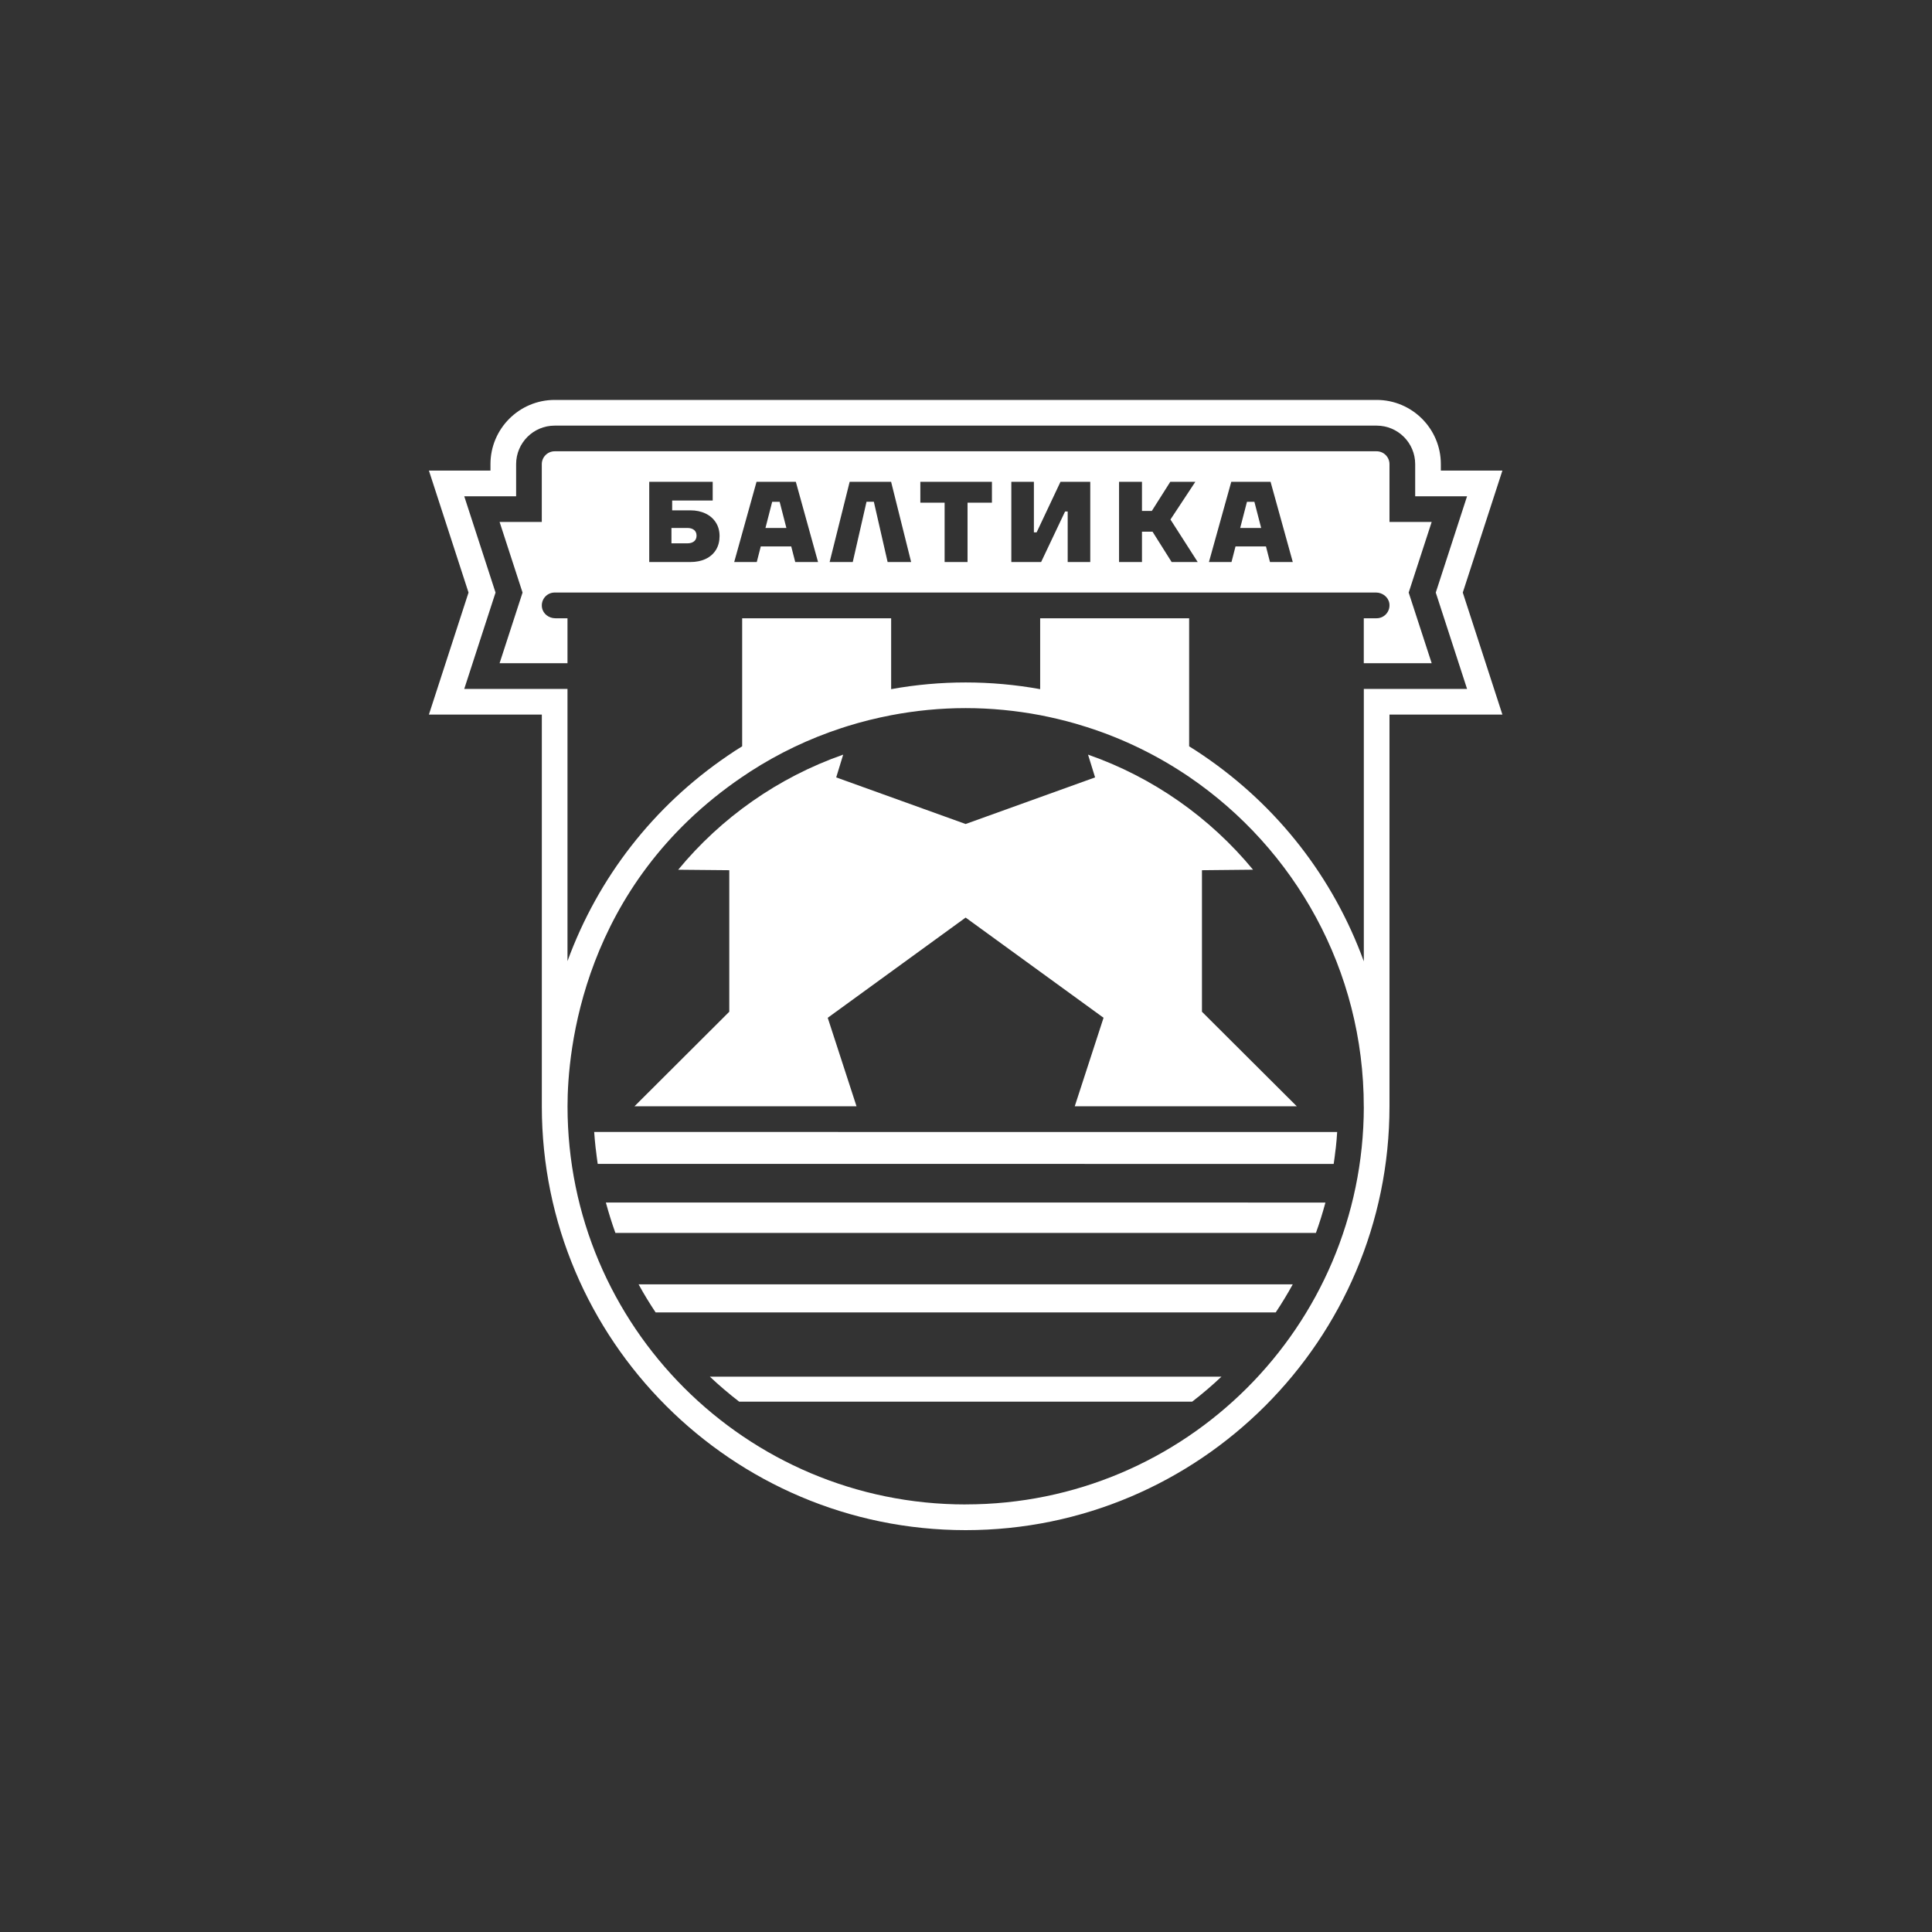
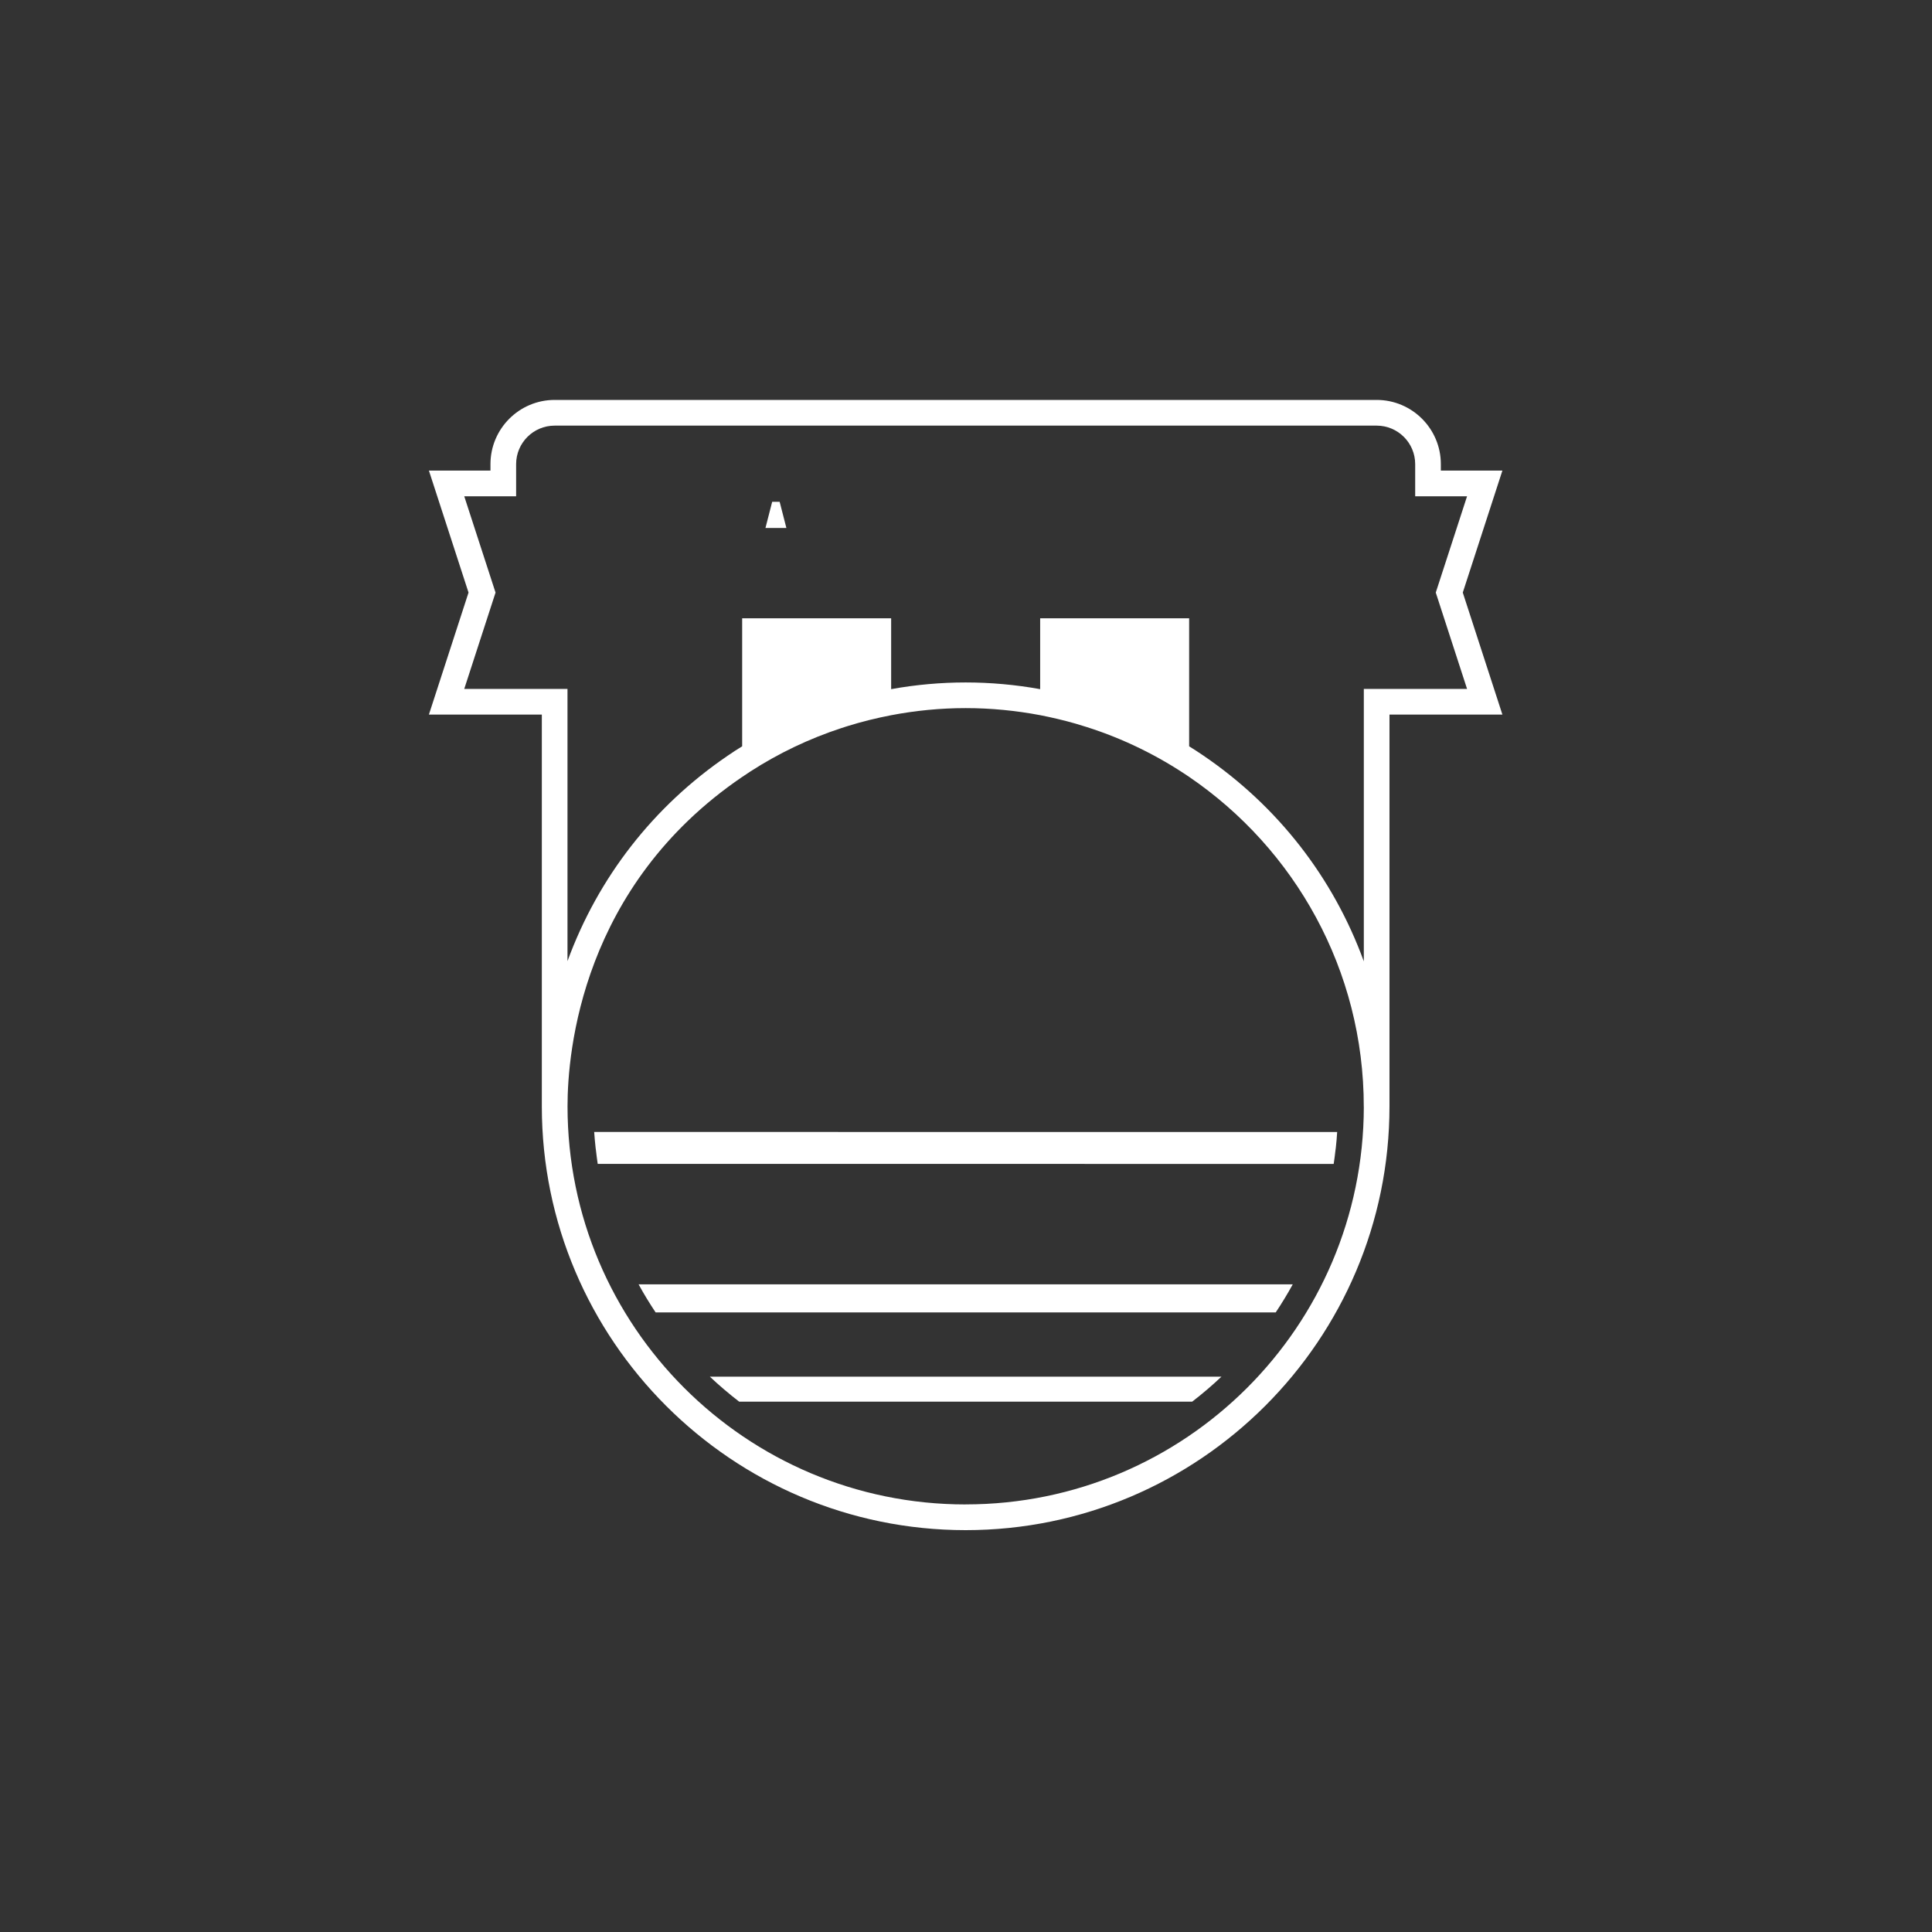
<svg xmlns="http://www.w3.org/2000/svg" width="1000" height="1000" viewBox="0 0 1000 1000" fill="none">
  <rect x="0" y="0" width="1000" height="1000" fill="#333333" stroke="none" />
-   <path d="M313.605 622.442C315.043 627.78 316.685 633.036 318.533 638.168H681.112C682.98 633.036 684.602 627.78 686.039 622.442L313.585 622.422L313.605 622.442Z" fill="white" />
-   <path d="M355.732 273.29H347.541V281.235H355.732C357.231 281.235 358.401 280.886 359.264 280.188C360.105 279.49 360.536 278.525 360.536 277.252C360.536 275.979 360.105 275.015 359.264 274.317C358.422 273.619 357.231 273.27 355.732 273.27V273.29Z" fill="white" />
  <path d="M777.642 243.564H745.78V240.238C745.78 221.905 730.875 207 712.542 207H287.1C268.767 207 253.862 221.905 253.862 240.238V243.564H222L242.509 306.714L222 369.864H280.449V572.617C280.449 693.58 378.869 792 499.831 792C620.794 792 719.194 693.58 719.194 572.617V369.864H777.642L757.133 306.714L777.642 243.564ZM499.811 778.697C385.993 778.697 293.752 686.415 293.752 572.597C293.752 544.163 301.163 458.615 384.145 402.137H384.166C385.582 401.172 387.019 400.228 388.477 399.263C402.992 389.901 418.8 382.325 435.532 376.844C436.558 376.495 437.626 376.167 438.673 375.838C446.043 373.539 453.598 371.67 461.276 370.192C473.758 367.811 486.651 366.517 499.831 366.517C513.012 366.517 525.884 367.811 538.387 370.172H538.407C544.566 371.383 550.663 372.82 556.617 374.524C558.609 375.099 560.559 375.715 562.53 376.331C581.52 382.367 599.34 391.133 615.497 402.116C670.127 439.317 705.952 502.035 705.89 572.987H705.911C705.685 686.62 613.506 778.676 499.811 778.676V778.697ZM759.35 356.581H705.911V497.601C690.062 454.139 661.32 417.288 622.97 391.153C620.506 389.47 618.022 387.848 615.497 386.288V320.017H538.387V356.704C525.555 354.384 512.601 353.235 499.811 353.235C487.021 353.235 474.066 354.384 461.256 356.704V320.017H384.145V386.288C381.62 387.828 379.115 389.449 376.652 391.153C338.364 417.226 309.622 454.036 293.732 497.478V356.581H240.292L256.49 306.714L240.292 256.867H267.145V240.238C267.145 229.234 276.076 220.303 287.1 220.303H712.542C723.566 220.303 732.497 229.234 732.497 240.238V256.867H759.35L743.152 306.714L759.35 356.581Z" fill="white" />
  <path d="M399.685 259.721L396.195 273.291H407.035L403.545 259.721H399.685Z" fill="white" />
-   <path d="M719.194 270.148V240.236C719.194 236.581 716.217 233.584 712.542 233.584H287.101C283.426 233.584 280.429 236.581 280.429 240.236V270.148H258.585L270.472 306.712L258.585 343.275H293.732V320.015H287.45C284.124 320.015 281.065 317.757 280.531 314.472C279.854 310.304 283.057 306.691 287.101 306.691H712.193C715.519 306.691 718.558 308.949 719.112 312.234C719.769 316.402 716.566 320.015 712.542 320.015H705.891V343.275H741.038L729.131 306.712L741.038 270.148H719.174H719.194ZM370.576 284.621C369.323 286.633 367.558 288.194 365.279 289.282C362.98 290.37 360.331 290.904 357.334 290.904H336.044V249.392H368.892V259.062H347.911V264.153H357.334C360.29 264.153 362.918 264.707 365.217 265.816C367.517 266.925 369.282 268.485 370.555 270.497C371.828 272.509 372.444 274.849 372.444 277.497C372.444 280.146 371.828 282.589 370.576 284.621ZM411.615 290.904L409.541 282.835H393.774L391.701 290.904H380.019L391.578 249.392H411.923L423.42 290.904H411.615ZM459.429 290.904L452.305 259.719H448.507L441.383 290.904H429.414L439.782 249.392H461.236L471.603 290.904H459.388H459.429ZM513.423 260.191H500.797V290.904H488.931V260.191H476.366V249.392H513.423V260.191ZM564.317 290.904H552.635V264.748H551.28L538.88 290.904H523.462V249.392H535.143V275.547H536.56L548.899 249.392H564.317V290.904ZM606.444 290.904L596.548 275.198H591.087V290.904H579.221V249.392H591.087V264.461H596.179L605.725 249.392H618.7L605.828 268.895L619.932 290.904H606.423H606.444ZM657.338 290.904L655.264 282.835H639.497L637.424 290.904H625.742L637.3 249.392H657.645L669.142 290.904H657.338Z" fill="white" />
  <path d="M374.783 719.159C374.783 719.159 374.824 719.201 374.886 719.242C377.411 721.397 379.977 723.491 382.605 725.503H617.057C619.664 723.491 622.271 721.397 624.776 719.242C624.797 719.221 624.858 719.201 624.879 719.159C627.404 717.024 629.826 714.807 632.228 712.549H367.413C369.795 714.807 372.279 717.024 374.783 719.159Z" fill="white" />
-   <path d="M645.43 259.721L641.919 273.291H652.779L649.269 259.721H645.43Z" fill="white" />
-   <path d="M428.449 526.793L499.811 474.935L571.193 526.793L556.288 572.616H671.215L622.128 523.673V450.422L648.57 450.155C626.316 423.179 596.855 402.361 563.166 390.598L566.82 402.382L499.811 426.504L432.821 402.382L436.435 390.598C402.766 402.382 373.305 423.179 351.03 450.175L377.473 450.422V523.673L328.406 572.616H443.333L428.428 526.793H428.449Z" fill="white" />
  <path d="M330.563 664.818C333.252 669.766 336.208 674.591 339.329 679.271C339.329 679.271 339.329 679.292 339.349 679.313H660.314L660.335 679.271C663.455 674.591 666.37 669.787 669.101 664.818C669.101 664.798 669.121 664.777 669.121 664.777H330.521C330.521 664.777 330.542 664.798 330.563 664.818Z" fill="white" />
  <path d="M307.548 585.941C307.753 588.692 307.979 591.402 308.287 594.112C308.328 594.564 308.41 595.036 308.472 595.488C308.739 597.808 309.026 600.148 309.375 602.427L690.308 602.447C690.677 600.128 690.965 597.767 691.231 595.426C691.273 594.975 691.355 594.543 691.416 594.092C691.724 591.382 691.95 588.651 692.114 585.921L307.568 585.9L307.548 585.941Z" fill="white" />
</svg>